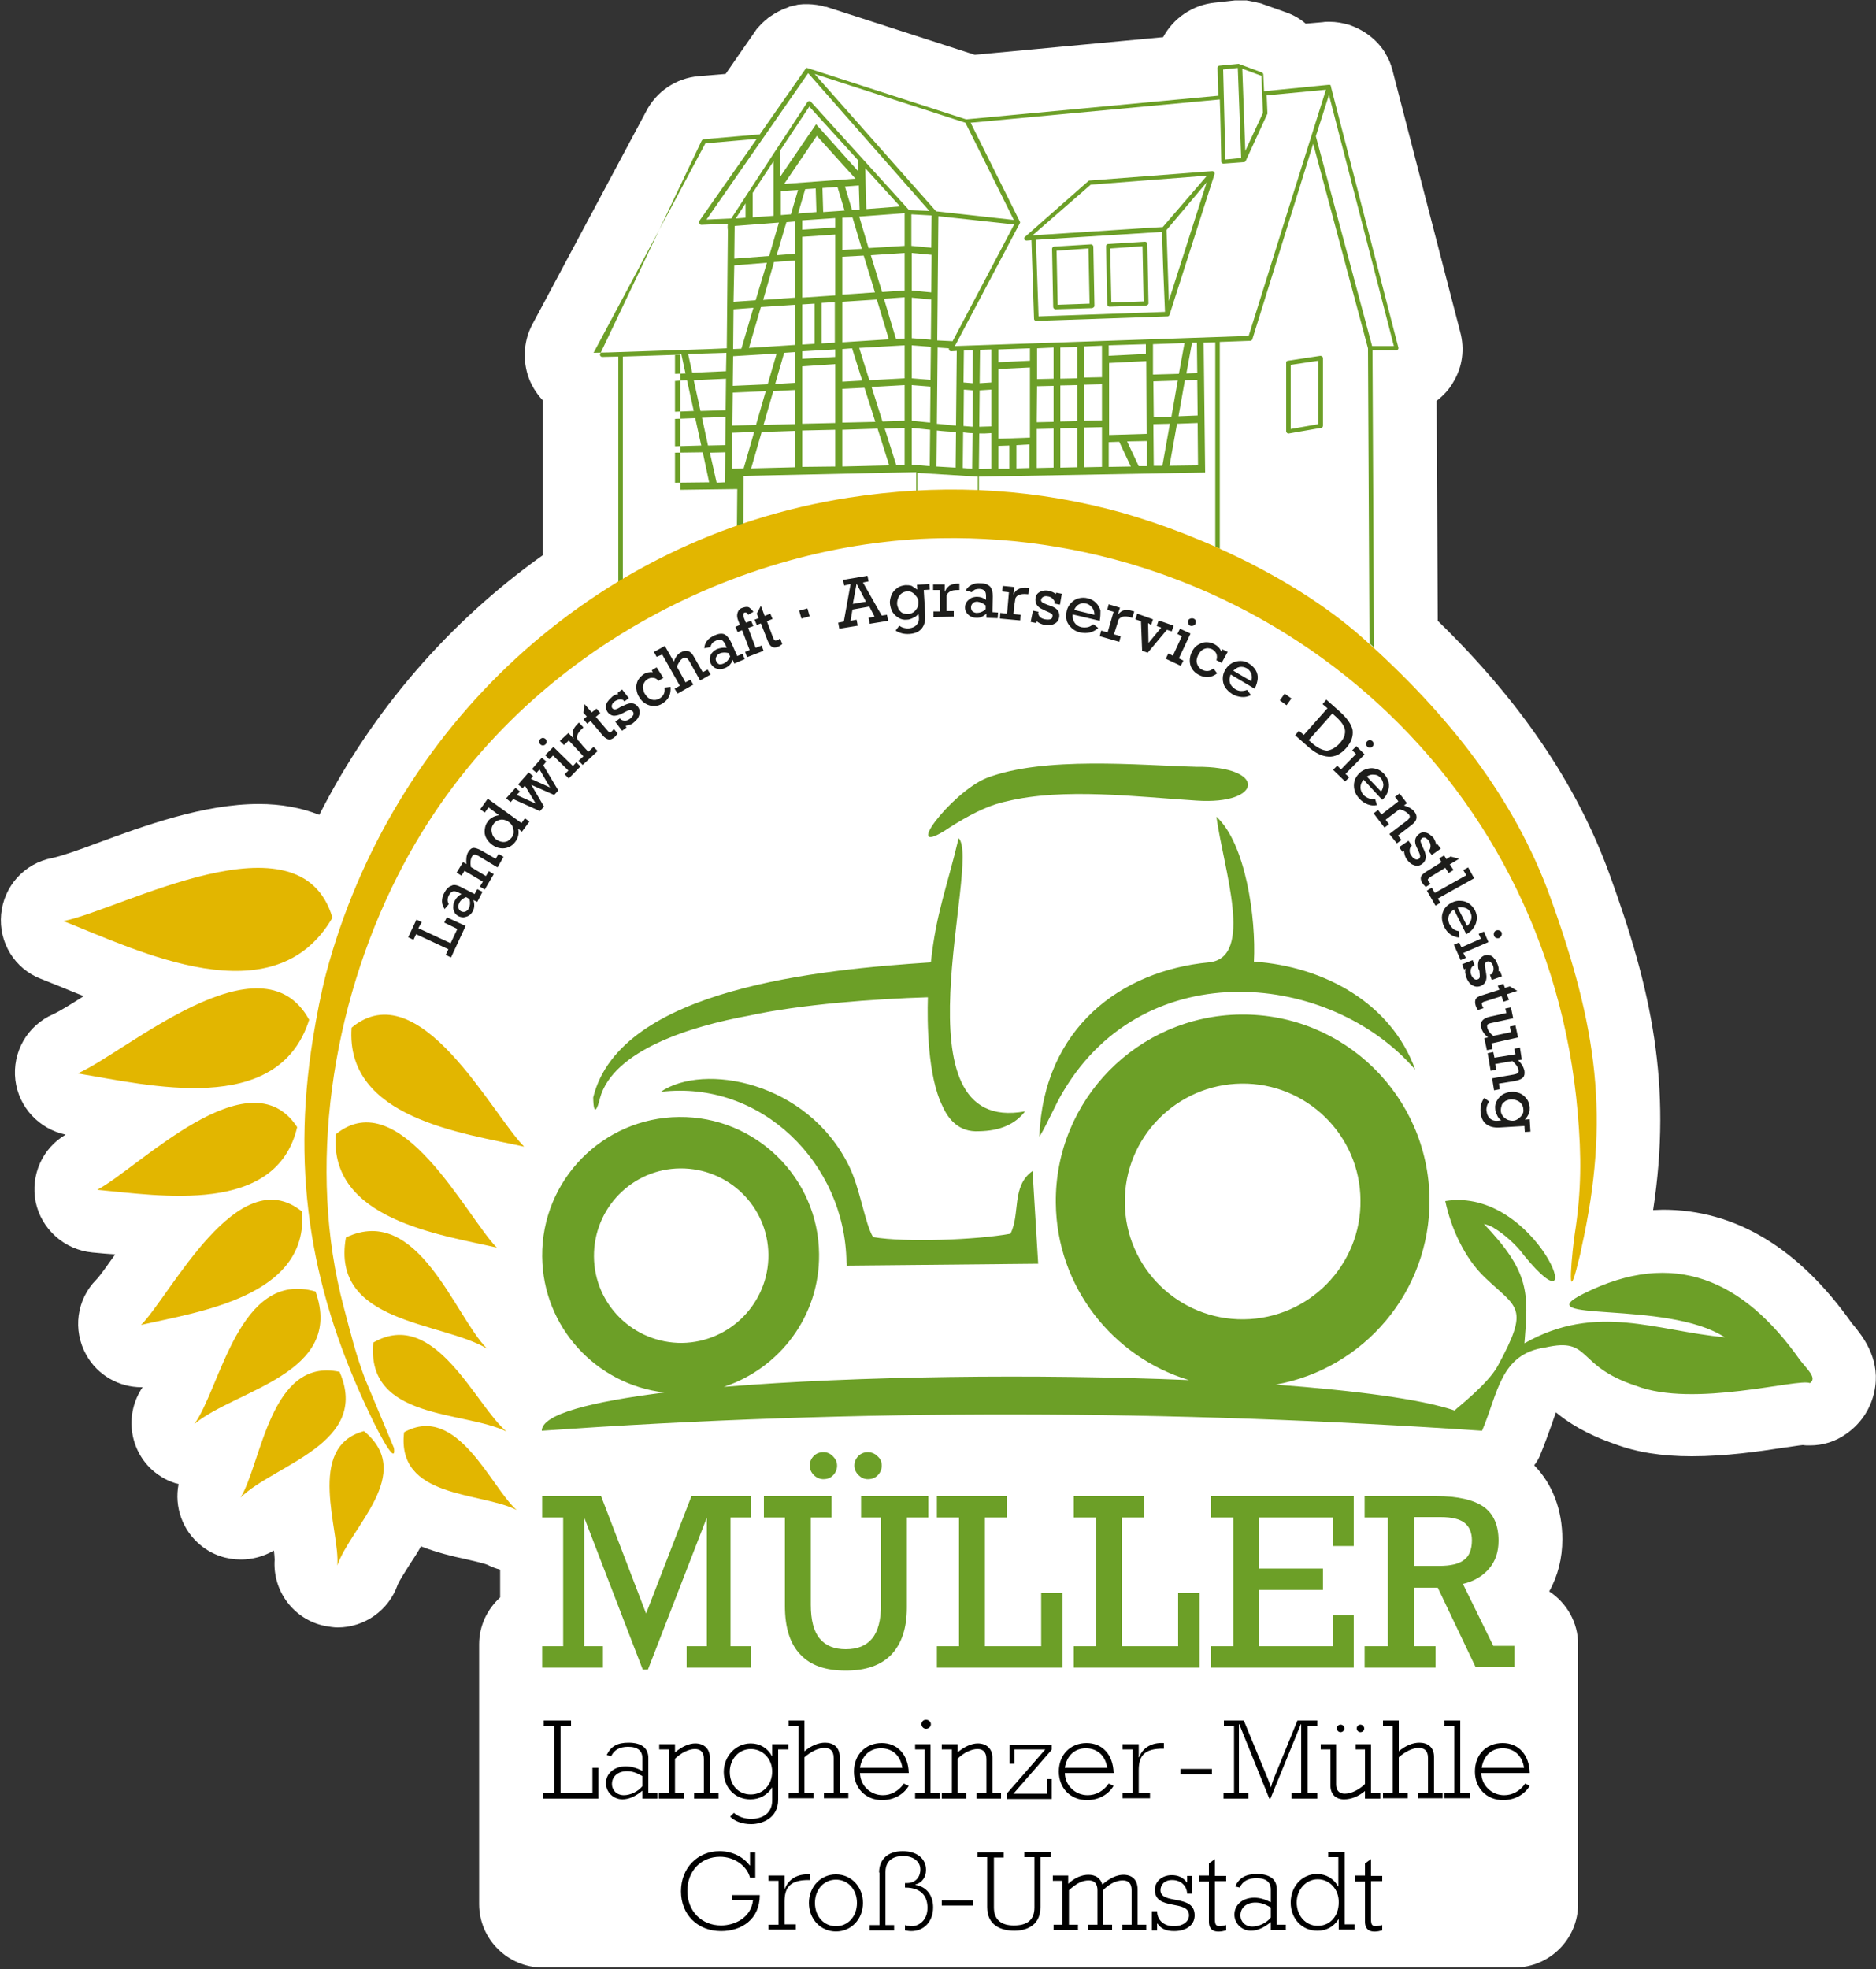
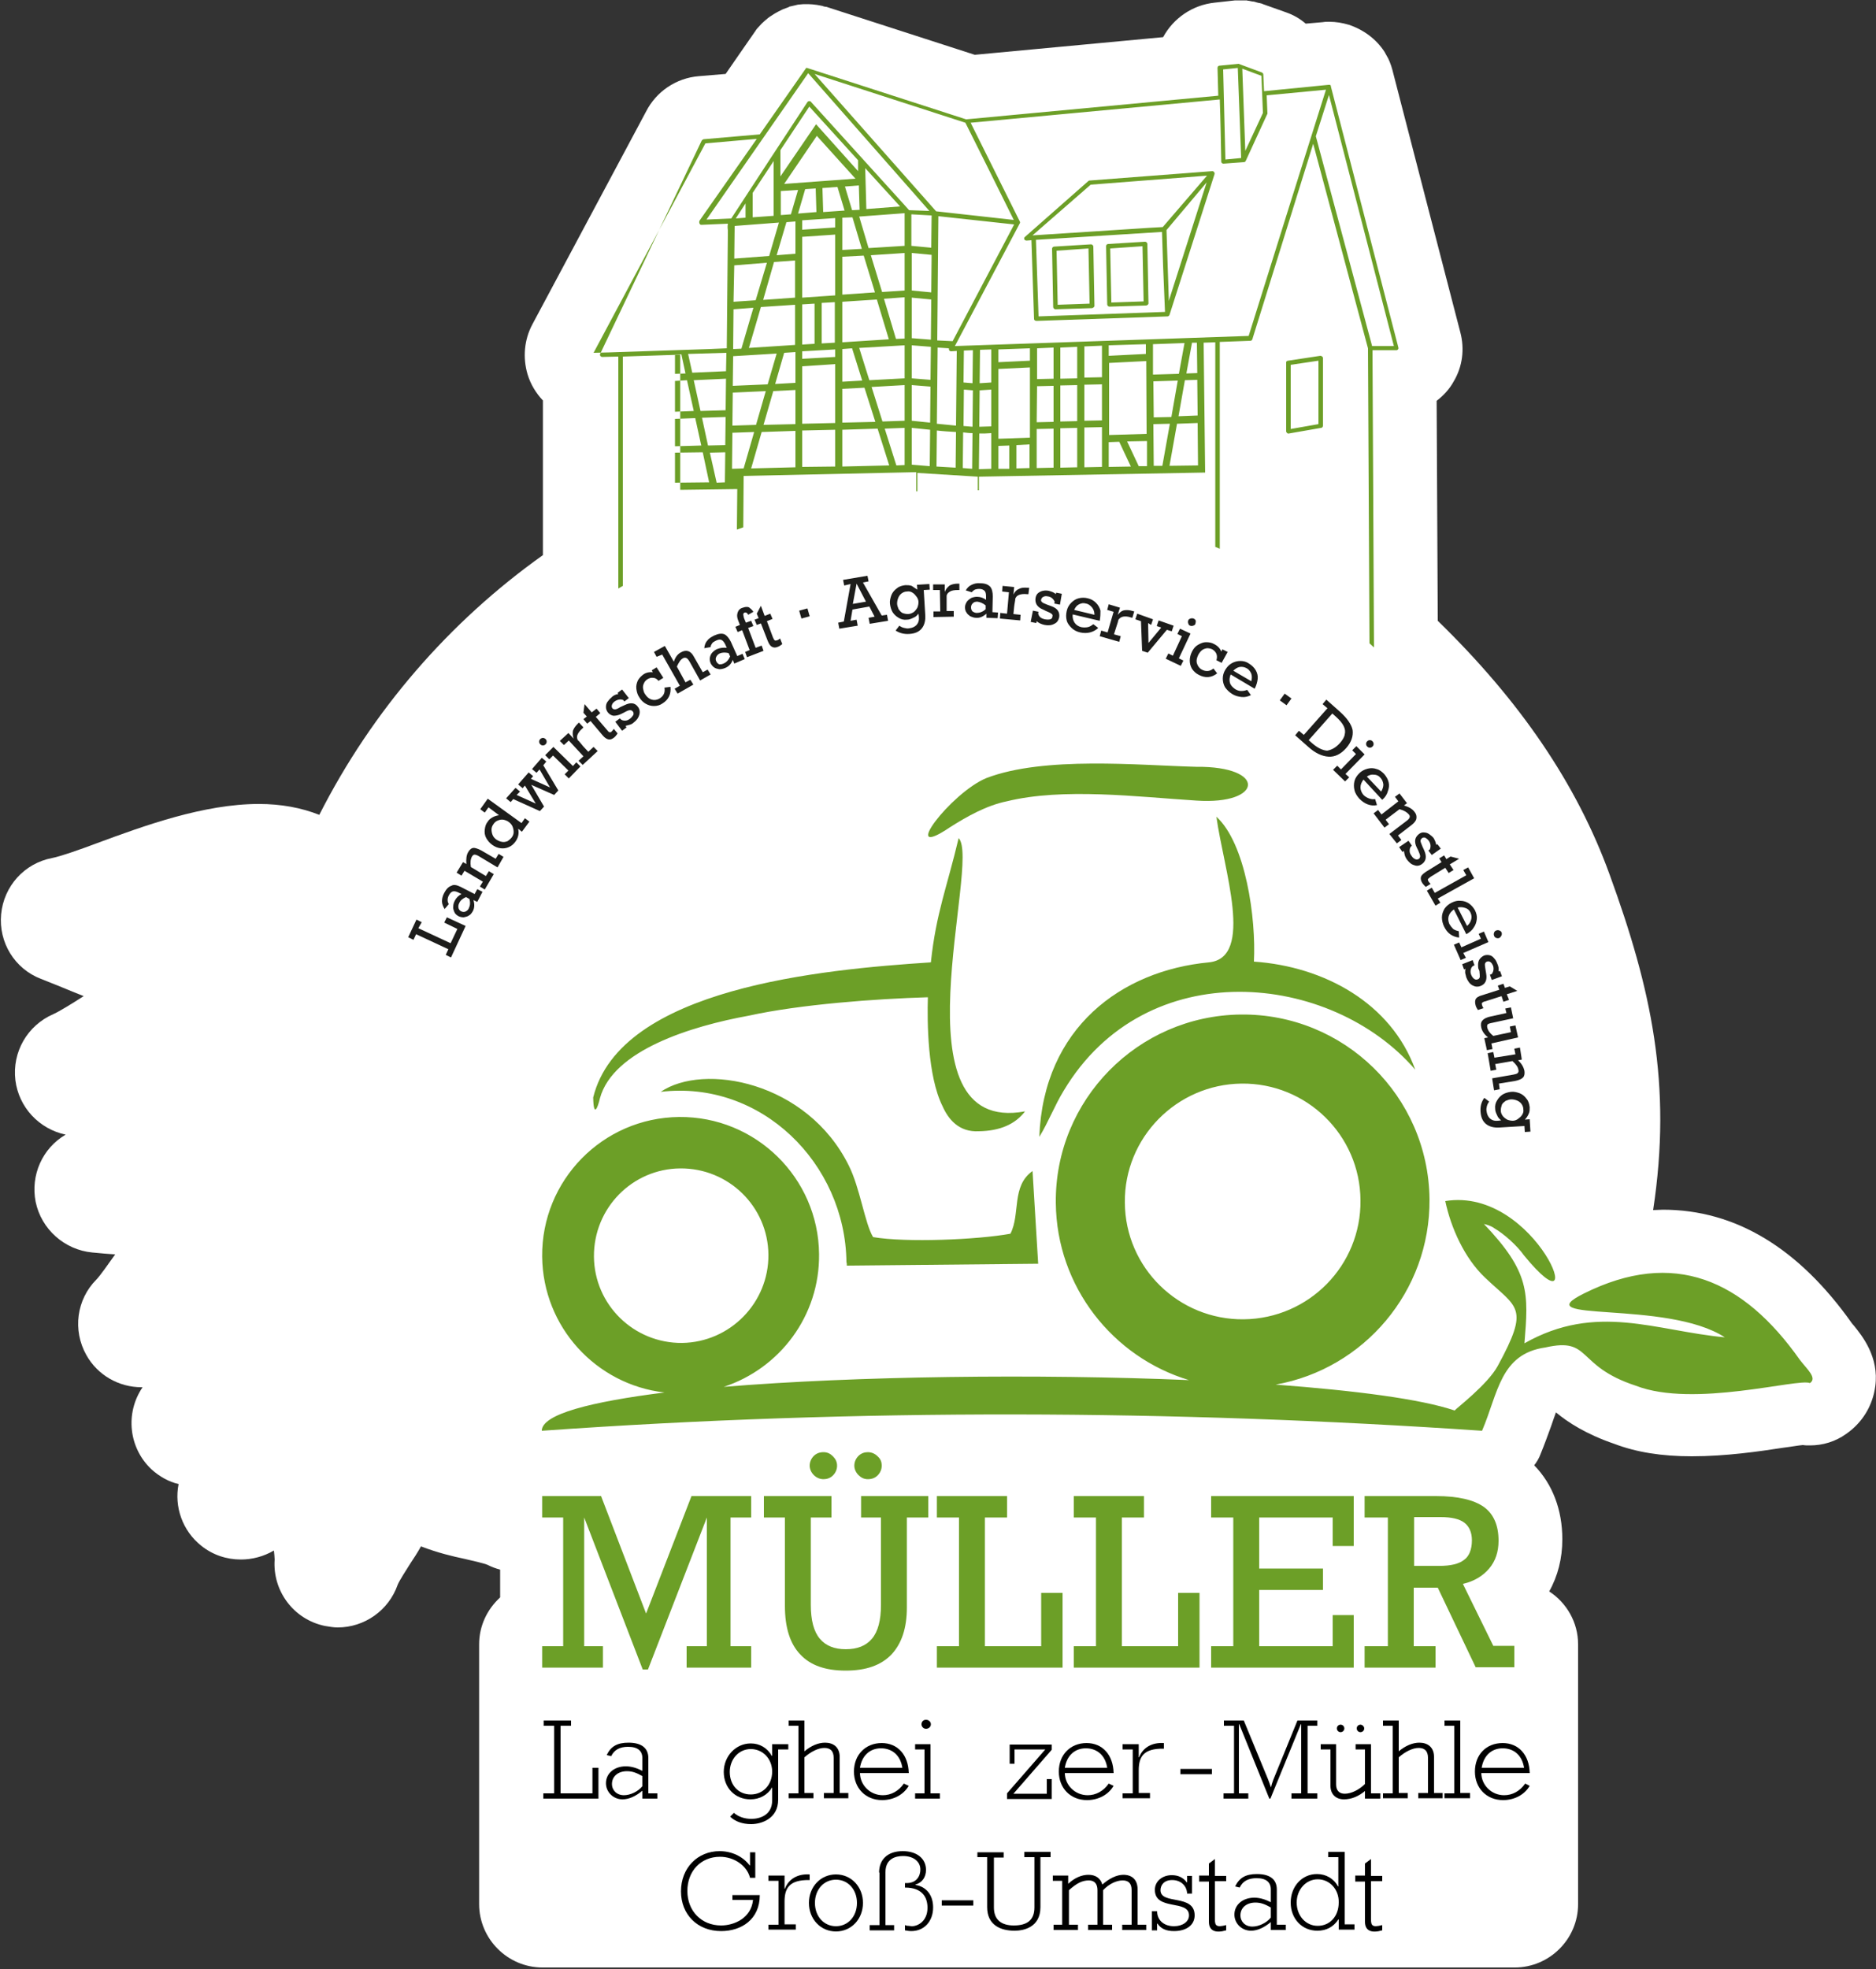
<svg xmlns="http://www.w3.org/2000/svg" version="1.1" id="Ebene_1" x="0px" y="0px" viewBox="0 0 500 524.6" style="enable-background:new 0 0 500 524.6;" xml:space="preserve">
  <rect x="0" y="0" width="500" height="524.6" fill="#333333" stroke="none" />
  <style type="text/css">
	.st0{fill-rule:evenodd;clip-rule:evenodd;fill:#FFFFFF;}
	.st1{fill:#6C9F27;}
	.st2{fill:#1D1D1B;}
	.st3{fill-rule:evenodd;clip-rule:evenodd;fill:#6C9F27;}
	.st4{enable-background:new    ;}
	.st5{fill-rule:evenodd;clip-rule:evenodd;fill:#E2B600;}
</style>
  <g>
    <path class="st0" d="M494.2,353.3c-0.2-0.2-0.4-0.5-0.6-0.7c-14.2-20.1-31.1-30.3-50.4-30.3c-0.9,0-1.7,0.1-2.6,0.1   c5.1-33.5-0.5-58.9-11.6-89.4c-8.7-24-23.8-46.2-45.8-67.6l-0.3-58.6c1.8-1.4,3.4-3.1,4.5-5.1c2.4-4,3-8.7,1.8-13.2   c0,0-18.1-69.8-18.1-69.9c-0.2-0.7-0.4-1.4-0.7-2.1c-0.1-0.3-0.3-0.6-0.4-0.9c-0.3-0.6-0.7-1.2-1-1.8c-2.2-3.4-5.6-5.9-9.5-7.2   c-1.7-0.5-3.4-0.8-5.2-0.8c-0.6,0-1.2,0-1.7,0.1L348,6.3c-1.5-1.3-3.2-2.3-5.2-3l-6.2-2.2c-0.2-0.1-0.4-0.2-0.6-0.2   c-0.2-0.1-0.3-0.1-0.5-0.1c-0.2-0.1-0.5-0.1-0.7-0.2c-0.3-0.1-0.6-0.2-1-0.2c-0.3-0.1-0.7-0.1-1-0.2c-0.2,0-0.3,0-0.5-0.1   c-0.2,0-0.5,0-0.5,0c-0.4,0-0.8,0-1.2,0c-0.2,0-0.5,0-0.7,0s-0.4,0-0.7,0c-0.1,0-5.4,0.6-5.4,0.6c-6,0.6-11.1,4.2-13.8,9.2   l-50.2,4.7L220.8,2c-0.3-0.1-0.5-0.2-0.8-0.2c-0.1,0-0.6-0.1-0.7-0.2c-0.2,0-0.4-0.1-0.5-0.1c-0.4-0.1-0.7-0.1-1.1-0.2   c-0.8-0.1-1.6-0.2-2.3-0.2c-0.3,0-0.7,0-1,0c-0.1,0-0.1,0-0.2,0c-0.4,0-0.8,0.1-1.1,0.1c-0.4,0-0.7,0.1-1.1,0.2l0,0   c-0.4,0.1-0.9,0.2-1.3,0.3c-0.2,0-0.4,0.1-0.5,0.2c-0.5,0.2-1.1,0.4-1.6,0.6c-0.4,0.2-0.8,0.4-1.2,0.6c-0.3,0.2-0.6,0.3-0.9,0.5   c-0.5,0.3-0.9,0.6-1.4,0.9c-0.1,0.1-0.3,0.2-0.4,0.3c-0.6,0.5-1.2,1-1.7,1.5c-0.4,0.4-0.8,0.9-1.2,1.3c-0.2,0.2-0.3,0.4-0.5,0.7   c-0.1,0.1-7.9,11.4-7.9,11.4l-7.2,0.6c-6,0.5-11.3,4.1-14,9.4l-30.3,56.7c-2.2,4.1-2.6,8.9-1.3,13.3c0.8,2.7,2.3,5.1,4.1,7v41.2   c-24.9,17.7-45.5,41.4-59.6,69.2c-4.8-1.9-10.2-2.9-16.1-2.9c-14.7,0-30.6,5.8-43.3,10.5c-4.5,1.7-9.7,3.5-11.8,3.9   c-7.4,1.4-12.9,7.5-13.6,15c-0.7,7.5,3.6,14.5,10.6,17.2c1.7,0.7,3.6,1.4,5.5,2.2c1.9,0.8,3.9,1.6,5.9,2.4c-3.1,2-6.7,4.2-8.1,4.8   c-6.9,3-11,10.1-10.1,17.6c0.9,7.2,6.3,13,13.4,14.5c-6.2,3.6-9.4,10.8-8,17.9c1.5,7.3,7.7,12.8,15.1,13.5c1.4,0.1,2.9,0.3,4.6,0.4   c0.5,0,1,0.1,1.5,0.1l0,0c-1.7,2.4-4.1,5.8-5,6.7c-5.3,5.3-6.4,13.5-2.7,20.1c3,5.4,8.7,8.6,14.7,8.6c0.1,0,0.2,0,0.3,0   c-4.7,6.9-3.7,16.2,2.4,21.9c2.1,1.9,4.6,3.3,7.2,3.9c-1.2,6,1,12.4,6,16.4c3.1,2.5,6.8,3.7,10.6,3.7c3,0,6.1-0.8,8.8-2.4   c0.1,1,0.2,1.9,0.2,2.4c-0.6,8.4,5.1,16,13.4,17.7c1.2,0.2,2.3,0.4,3.4,0.4c7.1,0,13.6-4.5,16-11.4c0.4-1,2.2-3.8,3.4-5.7   c0.8-1.2,1.8-2.7,2.8-4.5c4.4,1.7,8.6,2.7,11.5,3.3c2.1,0.5,5.4,1.2,6.4,1.7s2.1,0.9,3.2,1.2v7.4c-3.4,3.1-5.6,7.5-5.6,12.5v69.2   c0,9.3,7.6,16.9,16.9,16.9h259.1c9.3,0,16.9-7.6,16.9-16.9v-69.2c0-5.9-3.1-11.1-7.7-14.1c2.3-4.1,3.5-8.8,3.5-13.9   c0-7.8-2.6-14.7-7.5-19.7c0.7-0.9,1.3-1.9,1.7-3c1.1-2.7,2-5.2,2.8-7.4c0.4-1.2,0.9-2.6,1.3-3.7c3.1,2.6,8,5.8,15.6,8.4   c5.8,2.2,12.5,3.3,20.6,3.3c9.1,0,18-1.3,24.5-2.3c1.7-0.2,3.9-0.6,5.1-0.7c0.6,0.1,1.2,0.1,1.9,0.1c3.4,0,6.8-1,9.7-3.1   c4.3-3,7-7.5,7.7-12.6C500.9,361.5,496.2,355.8,494.2,353.3z" />
    <g>
      <path class="st1" d="M280.8,114.2l-4.5,0.1v10.4l4.5-0.1V114.2z M287.1,114l-4.5,0.1v10.5l4.5-0.1V114z M293.7,113.8l-4.7,0.1    v10.6l4.7-0.1V113.8z M289,112.1l4.7-0.1v-9.6l-4.7,0.1V112.1z M282.6,112.3l4.5-0.1v-9.6l-4.5,0.1V112.3z M276.3,112.5l4.5-0.1    v-9.6l-4.4,0.1L276.3,112.5z M311.8,112.9l-4.4,0.1l0.1,11.1h2.3L311.8,112.9z M319.2,112.7l-5.5,0.2l-2,11.2l7.6-0.1L319.2,112.7    z M313.9,101.4l-6.5,0.2l0.1,9.6l4.7-0.1L313.9,101.4z M319.1,101.2l-3.3,0.1l-1.7,9.6l5.1-0.2L319.1,101.2z M295.6,115.9l10-0.3    l-0.1-19.4l-9.9,0.5V115.9z M301.4,124.3l-3.1-6.6l-2.8,0.1v6.6L301.4,124.3z M300.4,117.6l3.1,6.6h2.2v-6.7L300.4,117.6z     M274.5,97.9l-8.4,0.4v18.6l8.4-0.3V97.9z M269,124.9v-6.2l-2.9,0.1v6.1H269z M270.9,118.6v6.2l3.5-0.1v-6.3L270.9,118.6z     M184.9,109.5l-1.8-8.2l-3.2,0.2v8.2L184.9,109.5z M186.9,118.7l-1.6-7.3l-5.4,0.2v7.3L186.9,118.7z M189,128.5l-1.7-8l-7.4,0.1v8    L189,128.5z M259.2,113.7l0.1-9.7l-2.4-0.2l-0.1,9.7L259.2,113.7z M259.1,124.9l0.1-9.5c-0.8,0-1.6-0.1-2.5-0.2l-0.1,9.5    L259.1,124.9z M261,115.5l-0.1,9.5l3.3-0.1v-9.5C263.1,115.5,262.1,115.5,261,115.5z M261.1,104l-0.1,9.7l3.2-0.1v-9.8L261.1,104z     M203.4,79.9l8.5-0.6v-9.9l-5.6,0.4L203.4,79.9z M207,68l5-0.4V59l-2.4,0.2L207,68z M224.5,68.4v10.1l8.7-0.6l-3-9.8L224.5,68.4z     M224.5,58v8.6l5.2-0.3l-2.5-8.4L224.5,58z M241.1,67.4l-9,0.6l3,9.8l6-0.4V67.4z M241.1,56.8L229,57.7l2.5,8.4l9.6-0.6V56.8z     M195.5,80.4l5.9-0.4l3-10l-8.7,0.7L195.5,80.4z M212.7,50.6l-4.6,0.3v6.4l2.7-0.2L212.7,50.6z M217.4,50.2l-2.8,0.2l-1.9,6.5    l4.9-0.4L217.4,50.2z M223.2,49.8l-4,0.3l0.2,6.4l5.7-0.4L223.2,49.8z M228.9,49.4l-3.7,0.3l1.9,6.3l2-0.1L228.9,49.4z M228,47.6    l-10.3-11.4L209,49L228,47.6z M248.2,77.9l0.1-10l-5.3-0.5v10L248.2,77.9z M193.4,109.3l0.1-8.4l-8.6,0.4l1.8,8.2L193.4,109.3z     M193.3,118.6l0.1-7.5l-6.3,0.2l1.6,7.4L193.3,118.6z M193.2,128.5l0.1-8l-4.1,0.1l1.8,8L193.2,128.5z M212,102v-8.2l-3,0.2    l-2.4,8.3L212,102z M212,113v-9.1l-5.9,0.3l-2.6,9L212,113z M212,124.5v-9.7l-9,0.3l-2.8,9.7L212,124.5z M222.6,95.1v-2l-8.8,0.5    v2L222.6,95.1z M222.6,112.7V97l-8.8,0.6v15.3L222.6,112.7z M222.6,124.3v-9.8l-8.8,0.2v9.7L222.6,124.3z M224.5,114.5v9.8    L237,124l-3.1-9.8L224.5,114.5z M224.5,103.6v9l8.8-0.2l-2.9-9.1L224.5,103.6z M224.5,93v8.7l5.3-0.3l-2.7-8.6L224.5,93z     M241.1,100.8V92L229,92.7l2.7,8.6L241.1,100.8z M241.1,112.1v-9.5l-8.8,0.5l2.9,9.2L241.1,112.1z M241.1,123.9V114l-5.3,0.2    l3.1,9.8L241.1,123.9z M248,101.2l0.1-8.8L243,92v8.8L248,101.2z M247.9,112.6l0.1-9.6l-5-0.4v9.5L247.9,112.6z M247.8,124.2    l0.1-9.7c-1.6-0.2-3.2-0.3-4.9-0.5v9.8L247.8,124.2z M249.7,114.7l-0.1,9.6l5.1,0.3l0.1-9.5C253.1,115,251.4,114.9,249.7,114.7z     M222.6,62.5l-8.8,0.6v16.2l8.8-0.6V62.5z M213.8,61.2l8.8-0.6v-2.5l-8.8,0.6V61.2z M195.3,102.8l9.3-0.4l2.4-8.2l-11.6,0.7    L195.3,102.8z M195.2,113.4l6.3-0.2l2.6-9l-8.8,0.4L195.2,113.4z M195.1,124.9l3.1-0.1l2.8-9.7l-5.8,0.2L195.1,124.9z M243,90.1    l5.1,0.4l0.1-10.7l-5.2-0.5L243,90.1L243,90.1z M238.8,90.3l2.3-0.1v-11l-5.5,0.4L238.8,90.3z M224.5,91.2l12.4-0.8l-3.2-10.6    l-9.2,0.6V91.2z M219,91.5l3.5-0.2V80.5l-3.5,0.2V91.5z M213.8,91.8l3.3-0.2V80.9l-3.3,0.2V91.8z M199.6,92.7l12.3-0.8V81.2    l-9.1,0.6L199.6,92.7z M195.4,93l2.2-0.1l3.2-10.9l-5.3,0.4L195.4,93z M181.6,94.4l-1.7,0.1v5.1l2.8-0.1L181.6,94.4z M193.6,94    l-10.2,0.3l1.1,5l9-0.4L193.6,94z M194,59.6l-7,0.3c-0.6,0.1-0.8-0.8-0.5-1.2L201.7,37L188,38.2L158.2,94l3.9-0.1h0.1L189,93    l4.7-0.2l0.3-31.4C193.9,60.7,193.9,60.2,194,59.6z M198.7,54.2l-2.6,4l2.6-0.2V54.2z M206.2,42.9l-5.6,8.5v6.5l5.6-0.4V42.9z     M228.7,42.7l-13-14.3L208,40v7l9.5-13.9l11.2,12.5V42.7z M239.9,55l-9.3-10.2l0.3,10.9L239.9,55z M248.3,57.4l-5.4-0.3v8.4    l5.3,0.5L248.3,57.4z M247.7,56.2l-32.3-36.7l-27.1,39l6.6-0.3c6.8-10.4,13.5-20.7,20.3-31c0.2-0.3,0.5-0.3,0.8-0.2    c0.1,0,0.1,0.1,0.1,0.1L240.5,54c0.7,0.8,1.1,1.2,1.8,2L247.7,56.2z M217.1,19.7l32.4,36.6l20.7,2.3L263,44.1l-5.7-11.4    L217.1,19.7z M330.8,42.1l-0.9-24l-3.9,0.4l0.6,24L330.8,42.1z M253.9,90.9l16.4-31.1l-20.2-2.2c-0.1,11.1-0.2,22.1-0.3,33.1    L253.9,90.9z M255,93.5l-1.5,0.1c-0.3,0-0.6-0.2-0.6-0.6c0-0.1,0-0.2,0-0.2l-3-0.2l-0.2,20.3l5.1,0.5L255,93.5z M259.3,93.3    l-2.4,0.1l-0.1,8.5l2.4,0.2L259.3,93.3z M264.2,93.1l-3,0.1l0,0l-0.1,8.9l3.1-0.2v-5.3v-0.1l0,0V93.1z M274.5,92.8l-8.4,0.3v3.4    l8.4-0.4V92.8z M280.8,92.6l-4.4,0.2v8.2l4.4-0.1V92.6z M287.1,92.4l-4.5,0.2v8.3l4.5-0.1V92.4z M293.7,92.1l-4.7,0.2v8.3l4.7-0.1    V92.1z M305.4,91.7l-9.9,0.3v2.8l9.9-0.5V91.7z M315.7,91.4l-8.4,0.3v8.1l6.9-0.2L315.7,91.4z M319,91.3h-1.3l-1.5,8.2l2.9-0.1    L319,91.3z M310.9,61.3l0.6,18v0.9l10.1-31.6L310.9,61.3z M275.6,85l-0.7-21l-1.3,0.1c-0.2,0-0.4-0.1-0.5-0.2    c-0.2-0.2-0.2-0.6,0.1-0.8L290,48.3c0.1-0.1,0.2-0.2,0.4-0.2l32.7-2.5c0.4,0,0.7,0.4,0.6,0.8l0,0l0,0l0,0l0,0l0,0l0,0l-12,37.5    l0,0l0,0c-0.1,0.2-0.3,0.4-0.5,0.4l0,0l0,0l0,0l-34.9,1.2C275.9,85.5,275.6,85.3,275.6,85z M276.1,63.9l0.7,20.4l33.7-1.2L310,71    l-0.3-9.2h-0.1L276.1,63.9z M291,82.1l-9.7,0.3c-0.3,0-0.6-0.3-0.6-0.6l-0.3-15.5c0-0.3,0.2-0.6,0.6-0.6l9.8-0.6    c0.3,0,0.6,0.3,0.6,0.6l0.3,15.9C291.6,81.8,291.3,82.1,291,82.1z M281.9,81.2l8.5-0.3l-0.3-14.7l-8.5,0.6L281.9,81.2z     M305.4,81.4l-9.7,0.3c-0.3,0-0.6-0.3-0.6-0.6l-0.3-15.5c0-0.3,0.2-0.6,0.6-0.6l9.8-0.6c0.3,0,0.6,0.3,0.6,0.6l0.3,15.9    C306,81.2,305.7,81.4,305.4,81.4z M296.2,80.6l8.6-0.3l-0.3-14.7l-8.6,0.6L296.2,80.6z M321.7,46.8l-31,2.4l-15.5,13.5h0.1h0.1    l30.9-2l3.6-0.2L321.7,46.8z M331.1,18.3l0.8,21.9l4.7-10.1l-0.4-9.9L331.1,18.3z M350.7,36.3l15,55.9h5.8l-17.3-66.9L350.7,36.3z     M351.4,96.1l-7.4,1.1v17.1l7.4-1.3V96.1z M343.3,96.1l8.6-1.3c0.3,0,0.6,0.2,0.7,0.5v0.1v18c0,0.3-0.2,0.6-0.5,0.6l-8.6,1.5    c-0.3,0.1-0.6-0.2-0.7-0.5v-0.1V96.6C342.7,96.4,343,96.1,343.3,96.1z M354.1,22.6c0.1,0,0.2,0,0.3,0c0.1,0,0.2,0.1,0.3,0.2l0,0    l0,0c0,0,0,0,0,0.1l0,0l0,0l0,0l0,0l0,0l0,0V23l18,69.6c0.1,0.3-0.1,0.6-0.4,0.7h-0.1h-6.4l0.4,79.2l-1.2-1.1l-0.4-78.6L350,38.3    L333.9,90c-0.1,0.4-0.2,0.8-0.7,0.8l0,0l-8.1,0.3v55.1l-1.2-0.5V91.2l-3.1,0.1c0.1,11.5,0.3,23.1,0.4,34.6l-60.3,1.1v3.6l0,0l0,0    l0,0l0,0l0,0l0,0l0,0l0,0l0,0l0,0l0,0l0,0l0,0l0,0l0,0l0,0l0,0l0,0l0,0h-0.1l0,0l0,0l0,0h-0.1l0,0l0,0l0,0l0,0l0,0l0,0l0,0l0,0    l0,0l0,0l0,0l0,0l0,0l0,0l0,0l0,0l0,0l0,0l0,0l0,0l0,0l0,0l0,0l0,0l0,0l0,0l0,0l0,0l0,0h-0.1l0,0l0,0l0,0l0,0l0,0l0,0l0,0l0,0V127    l-16.1-1v4.9l0,0l0,0l0,0l0,0l0,0l0,0l0,0l0,0l0,0l0,0l0,0l0,0l0,0l0,0l0,0l0,0l0,0l0,0l0,0l0,0l0,0l0,0l0,0l0,0l0,0l0,0l0,0l0,0    l0,0l0,0l0,0l0,0l0,0l0,0l0,0l0,0l0,0l0,0l0,0l0,0l0,0l0,0l0,0l0,0l0,0l0,0l0,0l0,0l0,0l0,0h-0.3l0,0l0,0l0,0l0,0v-5.1l-46,1    l-0.1,13.7l0,0l0,0l0,0c-0.6,0.2-1.1,0.4-1.7,0.6l0,0l0,0l0,0l0,0l0.1-10.8l-15.2,0.2v-36L166,95v61.1c-0.4,0.2-0.8,0.5-1.2,0.7    V95l-4.3,0.1c-0.1,0-0.2,0-0.3-0.1c-0.3-0.2-0.4-0.5-0.2-0.8l27-56.7c0.1-0.2,0.3-0.3,0.5-0.4l15-1.3l12.3-17.6l0,0l0,0    c0,0,0,0,0-0.1l0,0l0,0l0,0l0,0l0,0l0,0l0,0l0,0l0,0l0,0l0,0l0,0l0,0l0,0l0,0l0,0l0,0h0.1l0,0l0,0l0,0h0.1l0,0l0,0l0,0l0,0l0,0    l0,0l0,0l0,0l0,0l0,0l0,0l0,0l0,0l0,0h0.1l0,0l0,0l0,0l0,0l0,0l0,0l0,0l0,0l0,0l0,0l0,0l0,0l0,0l0,0l0,0l0,0l0,0l42.4,13.7    l67.2-6.3c-0.1-2.5-0.1-4.9-0.2-7.4c0-0.3,0.2-0.6,0.5-0.6l5.1-0.5l0,0l0,0l0,0l0,0l0,0l0,0l0,0l0,0l0,0l0,0l0,0l0,0l0,0l0,0l0,0    l0,0l0,0l0,0l0,0l0,0l0,0l0,0l0,0l0,0l0,0l0,0l0,0l0,0l0,0l0,0l0,0l0,0l0,0l0,0l0,0l0,0l0,0l0,0l0,0l0,0l0,0l0,0l0,0l0,0l0,0l0,0    l0,0l0,0l0,0l0,0l0,0l0,0l0,0l6.2,2.3c0.2,0.1,0.4,0.3,0.4,0.5l0.2,4.5L354.1,22.6L354.1,22.6z M353.4,23.9l-15.8,1.5l0.2,4.8    c0,0.1,0,0.2-0.1,0.3L332,42.9l0,0l0,0l0,0l0,0l0,0l0,0c-0.1,0.2-0.3,0.3-0.5,0.3l0,0l0,0l0,0l0,0l0,0l-5.4,0.4    c-0.3,0-0.6-0.2-0.6-0.5c-0.1-5.5-0.2-11.1-0.4-16.6l-66.4,6.2L271.8,59c0.1,0.2,0.1,0.4,0,0.5l-17.3,32.7l78.3-2.7    C339.6,67.7,346.5,45.8,353.4,23.9z M195.7,68.9l9.3-0.7l2.6-8.9l-11.8,0.9L195.7,68.9z" />
      <path class="st2" d="M400,295.9c0,0.5,0.2,1,0.5,1.4s0.7,0.7,1.2,1c0.5,0.2,1,0.3,1.5,0.3s1-0.2,1.4-0.5s0.8-0.6,1.1-1.1    c0.3-0.5,0.4-0.9,0.3-1.5c0-0.5-0.2-1-0.5-1.4s-0.7-0.7-1.2-0.9c-0.5-0.2-1-0.3-1.5-0.3s-1,0.2-1.5,0.4c-0.4,0.3-0.8,0.6-1,1    C400.1,294.9,400,295.3,400,295.9 M406.4,298.3l1.3-0.1l0.2,3.3l-1.5,0.1l-0.1-1.6l-6.6,0.4c-1.5,0.1-2.7-0.2-3.6-0.9    c-0.9-0.7-1.4-1.8-1.5-3.3c-0.1-1.4,0.2-2.6,1-3.7l1.3,1c-0.3,0.4-0.5,0.8-0.6,1.2c-0.1,0.4-0.2,0.9-0.1,1.3    c0.1,0.9,0.4,1.5,0.9,2c0.6,0.5,1.3,0.7,2.2,0.6l0.8-0.1c-0.5-0.4-0.9-0.8-1.1-1.4c-0.3-0.6-0.5-1.1-0.5-1.7    c-0.1-0.8,0.1-1.6,0.5-2.2c0.4-0.7,0.9-1.2,1.5-1.6c0.7-0.4,1.4-0.6,2.2-0.7c0.8-0.1,1.6,0.1,2.4,0.4c0.7,0.3,1.3,0.8,1.8,1.5    c0.5,0.6,0.7,1.4,0.8,2.2c0,0.6,0,1.1-0.2,1.6C407.2,297.3,406.9,297.8,406.4,298.3z M403.8,288l-4.3,0.7l0.2,1.5l-1.5,0.3    l-0.5-3.2l5.7-1c0.5-0.1,0.9-0.2,1.1-0.4c0.2-0.2,0.3-0.5,0.2-0.8c-0.1-0.8-0.6-1.5-1.6-2.4l-4.6,0.8l0.3,1.5l-1.5,0.3l-0.8-4.7    l1.5-0.3l0.3,1.5l5.6-0.9l-0.3-1.5l1.5-0.3l0.5,3.2l-1,0.2c1,0.9,1.5,1.9,1.7,2.8c0.1,0.8,0,1.4-0.4,1.8    C405.5,287.5,404.8,287.8,403.8,288z M396.4,273.8c0.2,0.8,0.7,1.5,1.6,2.2l4.7-1l-0.3-1.5l1.5-0.3l0.7,3.2l-7.1,1.6l0.3,1.5    l-1.5,0.3l-0.7-3.2l1-0.2c-1-0.8-1.6-1.7-1.8-2.6c-0.2-0.8-0.1-1.5,0.3-1.9c0.4-0.5,1.2-0.9,2.3-1.1l4.1-0.9l-0.3-1.2l1.5-0.3    l0.6,2.9l-6,1.3c-0.4,0.1-0.8,0.2-0.9,0.5C396.4,273.1,396.3,273.4,396.4,273.8z M402.2,266.4l-1.5,0.5l-0.5-1.5l-4.4,1.4    c-0.5,0.1-0.7,0.3-0.8,0.4c-0.1,0.1-0.1,0.3,0,0.6c0.1,0.3,0.2,0.6,0.4,0.8l-1.5,0.5c-0.3-0.5-0.5-0.8-0.6-1.2    c-0.2-0.7-0.2-1.2,0-1.7c0.2-0.4,0.8-0.8,1.6-1l4.7-1.5l-0.4-1.1l1.5-0.5l0.4,1.1l1.3-0.4l2,1.2l-2.8,0.9L402.2,266.4z     M399.4,258.8l0.4-0.1l0.5,1.4l-2.7,1l-0.5-1.4l0.5-0.2c0.5-0.7,0.6-1.5,0.3-2.3c-0.2-0.4-0.4-0.7-0.7-0.9    c-0.3-0.2-0.6-0.2-0.9-0.1s-0.4,0.3-0.5,0.5c-0.1,0.3,0,0.8,0.1,1.5l0.2,1.2c0.3,1.7-0.2,2.8-1.5,3.3c-0.8,0.3-1.5,0.2-2.2-0.2    c-0.7-0.4-1.2-1.1-1.6-2.1c-0.1-0.4-0.2-0.8-0.3-1.2c0-0.4,0-0.8,0.1-1.1l-0.4,0.2l-0.5-1.4l2.8-1.1l0.5,1.4l-0.3,0.1    c-0.4,0.2-0.6,0.6-0.7,1c-0.1,0.5-0.1,0.9,0.1,1.4s0.5,0.9,0.8,1.1s0.6,0.3,1,0.1c0.3-0.1,0.4-0.3,0.5-0.6c0-0.3,0-0.8-0.1-1.6    L394,258c-0.1-0.9-0.1-1.6,0.2-2.2c0.3-0.5,0.7-0.9,1.3-1.2c0.5-0.2,1-0.2,1.5-0.1c0.5,0.1,0.9,0.4,1.2,0.8    c0.4,0.4,0.6,0.8,0.8,1.3C399.4,257.4,399.5,258.1,399.4,258.8z M390.7,255.2l-1.4,0.6l-1.8-4.1l1.4-0.6l0.6,1.3l5.2-2.3l-0.6-1.3    l1.4-0.6l1.2,2.8l-6.7,2.9L390.7,255.2z M399.6,249.9c-0.3,0.1-0.5,0.1-0.8,0s-0.5-0.3-0.6-0.6s-0.1-0.5,0-0.8s0.3-0.5,0.6-0.6    c0.3-0.1,0.5-0.1,0.8,0s0.5,0.3,0.6,0.5c0.1,0.3,0.1,0.5,0,0.8C400,249.6,399.8,249.8,399.6,249.9z M391.9,243.1    c-0.3-0.6-0.7-1-1.4-1.2c-0.6-0.2-1.3-0.3-2-0.1l2.5,4.9c0.6-0.5,0.9-1,1.1-1.7C392.3,244.4,392.2,243.7,391.9,243.1z     M390.8,248.9l-3.3-6.6c-0.7,0.5-1.2,1.1-1.4,1.8c-0.2,0.7-0.1,1.4,0.2,2.1c0.3,0.5,0.6,0.9,1,1.3c0.4,0.3,1,0.5,1.5,0.6l0.1,1.7    c-0.9-0.1-1.7-0.4-2.4-0.9c-0.7-0.5-1.2-1.2-1.6-2s-0.6-1.7-0.6-2.5s0.3-1.6,0.7-2.3c0.5-0.7,1.1-1.2,1.9-1.6    c0.8-0.4,1.6-0.6,2.4-0.5c0.8,0,1.6,0.3,2.2,0.7c0.7,0.5,1.2,1.1,1.6,1.8c0.4,0.8,0.6,1.6,0.5,2.4c-0.1,0.8-0.3,1.5-0.8,2.2    C392.4,247.8,391.7,248.4,390.8,248.9z M383.9,240.5l-1.3,0.8l-2.3-4l1.3-0.8l0.8,1.4l8.4-4.7l-0.8-1.4l1.3-0.7l1.6,2.9l-9.7,5.4    L383.9,240.5z M387.4,231.8l-1.3,0.8l-0.9-1.4l-3.9,2.4c-0.4,0.3-0.6,0.5-0.7,0.6c-0.1,0.2,0,0.3,0.1,0.6c0.2,0.3,0.4,0.5,0.6,0.7    l-1.3,0.8c-0.4-0.4-0.7-0.7-0.9-1c-0.4-0.6-0.5-1.2-0.4-1.6c0.1-0.5,0.6-0.9,1.3-1.4l4.2-2.6l-0.6-1l1.3-0.8l0.6,1l1.1-0.7    l2.3,0.6l-2.5,1.5L387.4,231.8z M382.8,225.1l0.3-0.2l0.9,1.2l-2.4,1.7l-0.9-1.2l0.4-0.3c0.3-0.8,0.2-1.6-0.3-2.3    c-0.3-0.4-0.6-0.6-0.9-0.8c-0.3-0.1-0.6-0.1-0.9,0.1c-0.2,0.2-0.4,0.4-0.4,0.7s0.2,0.8,0.5,1.5l0.5,1.1c0.7,1.6,0.5,2.8-0.6,3.6    c-0.7,0.5-1.4,0.6-2.1,0.3c-0.8-0.2-1.4-0.8-2-1.6c-0.2-0.3-0.4-0.7-0.5-1.1c-0.1-0.4-0.2-0.8-0.2-1.1l-0.4,0.3l-0.9-1.3l2.5-1.7    l0.9,1.3l-0.2,0.2c-0.3,0.3-0.4,0.7-0.4,1.2s0.2,0.9,0.5,1.3c0.3,0.5,0.7,0.8,1,0.9c0.3,0.2,0.7,0.1,1-0.1    c0.2-0.2,0.3-0.4,0.3-0.7s-0.2-0.8-0.5-1.5l-0.4-0.8c-0.4-0.8-0.5-1.5-0.4-2.1s0.5-1.1,1-1.5c0.4-0.3,0.9-0.5,1.4-0.4    c0.5,0,1,0.2,1.4,0.5s0.8,0.6,1.1,1C382.4,223.8,382.7,224.5,382.8,225.1z M376.1,219.9l-3.5,2.7l0.9,1.2l-1.2,0.9l-2-2.5l4.6-3.5    c0.4-0.3,0.7-0.6,0.8-0.9c0.1-0.3,0-0.6-0.2-0.8c-0.5-0.6-1.3-1.1-2.5-1.4l-3.7,2.8l0.9,1.2l-1.2,0.9l-2.9-3.8l1.2-0.9l0.9,1.2    l4.5-3.5l-0.9-1.2l1.2-0.9l2,2.6l-0.8,0.6c1.3,0.4,2.2,0.9,2.8,1.7c0.5,0.6,0.6,1.2,0.5,1.8C377.4,218.7,376.9,219.3,376.1,219.9z     M367.9,207.2c-0.4-0.5-1-0.8-1.7-0.8c-0.7-0.1-1.3,0.1-1.9,0.5l3.8,4c0.4-0.6,0.6-1.3,0.6-1.9    C368.6,208.3,368.4,207.7,367.9,207.2z M368.4,213.1l-5-5.4c-0.5,0.7-0.8,1.3-0.8,2.1c0,0.7,0.3,1.4,0.8,2    c0.4,0.4,0.9,0.7,1.4,0.9s1.1,0.3,1.7,0.2l0.5,1.6c-0.9,0.2-1.7,0.1-2.5-0.2s-1.5-0.8-2.2-1.5c-0.6-0.7-1.1-1.4-1.3-2.3    c-0.2-0.8-0.2-1.6,0-2.4c0.2-0.8,0.7-1.5,1.3-2.1c0.6-0.6,1.4-1,2.2-1.2c0.8-0.2,1.6-0.2,2.4,0.1c0.8,0.2,1.4,0.7,2,1.3    c0.6,0.7,1,1.4,1.2,2.2s0.1,1.6-0.2,2.4C369.7,211.6,369.2,212.4,368.4,213.1z M359.6,207.1l-1.1,1.1l-3.2-3.1l1.1-1.1l1,1l4-4.1    l-1-1l1.1-1.1l2.2,2.2l-5.1,5.2L359.6,207.1z M365.8,198.9c-0.2,0.2-0.4,0.3-0.7,0.3c-0.3,0-0.5-0.1-0.7-0.3s-0.3-0.4-0.3-0.7    s0.1-0.5,0.3-0.7c0.2-0.2,0.4-0.3,0.7-0.3c0.3,0,0.5,0.1,0.7,0.3s0.3,0.5,0.3,0.7C366.1,198.5,366,198.7,365.8,198.9z M357.1,198    c0.7-0.8,1.2-1.6,1.3-2.3c0.2-0.8,0.1-1.5-0.3-2.3s-1.1-1.6-2.1-2.5l-0.9-0.8l-6.3,7.1l0.9,0.8c1.5,1.3,2.8,1.9,4,2    C354.9,199.8,356,199.2,357.1,198z M358.8,199.3c-1.4,1.6-3,2.4-4.7,2.3c-1.7-0.1-3.5-0.9-5.4-2.6l-3.5-3.1l1-1.2l1.3,1.1l6.3-7.1    l-1.3-1.1l1-1.2l3.6,3.2c1.9,1.7,3.1,3.4,3.4,4.9C360.7,196.1,360.2,197.7,358.8,199.3z M341.1,186.6l1.3-1.8l1.8,1.3l-1.3,1.8    L341.1,186.6z M332.2,178c-0.6-0.3-1.2-0.4-1.8-0.3c-0.6,0.1-1.2,0.5-1.7,1l4.8,2.8c0.2-0.7,0.2-1.4,0-2    C333.2,178.8,332.8,178.3,332.2,178z M334.4,183.5l-6.4-3.8c-0.3,0.8-0.4,1.5-0.2,2.2c0.2,0.7,0.7,1.2,1.4,1.7    c0.5,0.3,1,0.5,1.6,0.5s1.1-0.1,1.6-0.3l1,1.4c-0.8,0.4-1.6,0.6-2.5,0.5s-1.7-0.3-2.5-0.8s-1.4-1.1-1.9-1.8    c-0.4-0.7-0.6-1.5-0.6-2.3s0.2-1.6,0.7-2.4c0.5-0.8,1-1.3,1.7-1.7s1.5-0.6,2.3-0.6s1.6,0.2,2.3,0.7c0.8,0.5,1.4,1.1,1.8,1.8    s0.6,1.5,0.5,2.3C335.1,181.7,334.9,182.5,334.4,183.5z M325.5,173.6l0.3-0.6l1.4,0.7l-1.6,2.9l-1.4-0.7c0.2-0.6,0.2-1.2,0-1.7    s-0.6-0.9-1.1-1.2c-0.4-0.2-0.9-0.3-1.4-0.3c-0.5,0.1-0.9,0.2-1.3,0.5s-0.7,0.7-1,1.2c-0.4,0.8-0.6,1.6-0.4,2.3s0.6,1.3,1.3,1.7    c1.1,0.6,2.2,0.5,3.1-0.3l1,1.3c-1.5,1.2-3.2,1.3-4.9,0.4c-0.8-0.4-1.4-1-1.8-1.6c-0.4-0.7-0.6-1.4-0.6-2.2s0.2-1.6,0.6-2.4    c0.4-0.8,0.9-1.4,1.6-1.8c0.7-0.4,1.4-0.7,2.1-0.7c0.8,0,1.5,0.1,2.2,0.5C324.6,172.1,325.2,172.8,325.5,173.6z M315.4,176    l-0.7,1.4l-4-1.9l0.7-1.4l1.2,0.6l2.4-5.2l-1.2-0.6l0.7-1.4l2.8,1.3l-3.1,6.6L315.4,176z M318.6,166.2c-0.1,0.3-0.3,0.4-0.6,0.5    c-0.3,0.1-0.5,0.1-0.8,0s-0.4-0.3-0.5-0.6s-0.1-0.5,0-0.8s0.3-0.4,0.6-0.5c0.3-0.1,0.5-0.1,0.8,0s0.5,0.3,0.6,0.6    C318.7,165.6,318.7,165.9,318.6,166.2z M306,166l0.1,5.3l3.4-4.1l-1.2-0.4l0.5-1.5l4,1.4l-0.5,1.5l-1.3-0.4l-5.1,6.1l-1.5-0.5    l-0.3-7.9l-1.5-0.5l0.5-1.5l4.2,1.5l-0.5,1.5L306,166z M297.5,167.1l-0.6,1.9l1.8,0.5l-0.4,1.5l-5.2-1.5l0.4-1.5l1.7,0.5l1.6-5.5    l-1.7-0.5l0.4-1.5l3,0.9l-0.6,1.9c0.6-0.7,1.1-1.1,1.7-1.2c0.6-0.1,1.4-0.1,2.3,0.2l0.4,0.1l-0.5,1.7l-0.4-0.1    c-0.9-0.3-1.6-0.3-2.1-0.2s-0.9,0.4-1.2,0.8C298,165.6,297.8,166.2,297.5,167.1z M289.4,160.8c-0.6-0.2-1.2-0.1-1.8,0.2    c-0.6,0.3-1,0.8-1.3,1.5l5.4,1.3c0-0.7-0.2-1.4-0.6-1.9C290.6,161.3,290.1,160.9,289.4,160.8z M293.1,165.4l-7.2-1.7    c-0.1,0.8,0.1,1.6,0.5,2.2c0.4,0.6,1,1,1.8,1.2c0.6,0.1,1.1,0.1,1.7,0c0.5-0.1,1-0.4,1.5-0.8l1.3,1c-0.6,0.6-1.4,1-2.2,1.2    c-0.8,0.2-1.7,0.2-2.6,0s-1.7-0.6-2.3-1.2c-0.6-0.6-1.1-1.2-1.3-2c-0.2-0.8-0.2-1.6,0-2.5s0.6-1.6,1.2-2.2c0.6-0.6,1.2-1,2-1.2    s1.6-0.2,2.4,0c0.9,0.2,1.6,0.6,2.2,1.2c0.6,0.6,1,1.3,1.2,2.1C293.3,163.4,293.3,164.4,293.1,165.4z M281.4,158.3l0.1-0.4    l1.5,0.3l-0.5,2.9l-1.5-0.3l0.1-0.5c-0.4-0.8-1-1.3-1.8-1.4c-0.5-0.1-0.8-0.1-1.2,0.1c-0.3,0.1-0.5,0.4-0.6,0.7s0,0.5,0.2,0.7    s0.6,0.4,1.4,0.7l1.1,0.4c1.7,0.6,2.3,1.6,2.1,3c-0.2,0.8-0.6,1.4-1.3,1.7c-0.7,0.4-1.6,0.5-2.6,0.3c-0.4-0.1-0.8-0.2-1.2-0.4    c-0.4-0.2-0.7-0.4-0.9-0.6l-0.1,0.5l-1.5-0.3l0.6-3l1.5,0.3l-0.1,0.3c0,0.4,0.2,0.8,0.5,1.1s0.8,0.5,1.3,0.6c0.6,0.1,1,0.1,1.4,0    s0.6-0.4,0.6-0.8c0.1-0.3,0-0.5-0.3-0.7c-0.2-0.2-0.7-0.4-1.4-0.7l-0.8-0.4c-0.8-0.3-1.4-0.8-1.7-1.3c-0.3-0.5-0.4-1.1-0.3-1.8    c0.1-0.5,0.3-1,0.7-1.3c0.4-0.3,0.8-0.5,1.3-0.6s1-0.1,1.5,0C280.2,157.6,280.9,157.8,281.4,158.3z M270.3,161.6l-0.2,2l1.9,0.2    l-0.1,1.5l-5.4-0.5l0.1-1.5l1.8,0.2l0.5-5.7l-1.8-0.2l0.1-1.5l3.1,0.3l-0.2,2c0.4-0.8,0.9-1.3,1.5-1.5c0.5-0.3,1.3-0.4,2.3-0.3    h0.4l-0.2,1.7h-0.4c-0.9-0.1-1.6,0-2.1,0.2s-0.8,0.5-1,1C270.6,160,270.4,160.7,270.3,161.6z M260.3,163.3c0.8,0,1.7-0.3,2.4-1v-1    c-0.7-0.6-1.5-0.9-2.2-1c-0.5,0-0.9,0.1-1.2,0.4c-0.3,0.3-0.5,0.6-0.5,1.1c0,0.4,0.1,0.8,0.4,1.1    C259.5,163.1,259.9,163.3,260.3,163.3z M264.6,158.9l-0.1,4.2l1.5,0.1l-0.1,1.5l-3-0.1v-1.1c-0.9,0.8-1.8,1.2-2.8,1.1    c-0.5,0-1-0.2-1.5-0.4c-0.4-0.3-0.8-0.6-1-1c-0.3-0.4-0.4-0.9-0.4-1.4c0-0.6,0.2-1,0.5-1.5c0.3-0.4,0.7-0.7,1.2-1    c0.5-0.2,1-0.3,1.5-0.3c0.9,0,1.7,0.3,2.4,0.8v-0.9c0-0.7-0.1-1.2-0.4-1.5s-0.8-0.5-1.4-0.5c-0.5,0-0.9,0.1-1.2,0.2    c-0.3,0.2-0.6,0.4-0.8,0.7l-1.6-0.5c0.4-0.7,0.9-1.2,1.6-1.5c0.6-0.3,1.4-0.5,2.3-0.4c1.2,0,2,0.3,2.6,0.9    C264.4,156.9,264.6,157.8,264.6,158.9z M252.3,160.8v2h1.9v1.5l-5.4,0.1v-1.5h1.8l-0.1-5.7h-1.8v-1.5h3.1v2    c0.3-0.8,0.8-1.3,1.3-1.7c0.5-0.3,1.3-0.5,2.2-0.5h0.4v1.7h-0.4c-0.9,0-1.6,0.1-2.1,0.4c-0.5,0.3-0.8,0.6-0.9,1.1    C252.3,159.2,252.3,159.9,252.3,160.8z M242,163.6c0.5,0,1-0.2,1.5-0.5c0.4-0.3,0.7-0.7,1-1.2c0.2-0.5,0.3-1,0.3-1.5    s-0.2-1-0.5-1.4s-0.6-0.8-1.1-1.1s-0.9-0.4-1.5-0.3c-0.5,0-1,0.2-1.4,0.5s-0.7,0.7-0.9,1.2s-0.3,1-0.3,1.5s0.2,1,0.4,1.5    c0.3,0.4,0.6,0.8,1,1C241,163.5,241.5,163.6,242,163.6z M244.5,157.1l-0.1-1.3l3.3-0.2l0.1,1.5l-1.6,0.1l0.4,6.6    c0.1,1.5-0.2,2.7-0.9,3.6c-0.7,0.9-1.8,1.4-3.3,1.5c-1.4,0.1-2.6-0.2-3.7-0.9l1-1.3c0.4,0.3,0.8,0.5,1.3,0.6    c0.4,0.1,0.9,0.2,1.3,0.1c0.9-0.1,1.5-0.4,2-0.9c0.5-0.6,0.7-1.3,0.6-2.2l-0.1-0.8c-0.4,0.5-0.8,0.9-1.4,1.1    c-0.6,0.3-1.1,0.5-1.7,0.5c-0.8,0.1-1.6-0.1-2.2-0.5c-0.7-0.4-1.2-0.9-1.6-1.5c-0.4-0.7-0.6-1.4-0.7-2.2c-0.1-0.8,0.1-1.6,0.4-2.4    c0.3-0.7,0.8-1.3,1.5-1.8c0.6-0.5,1.4-0.7,2.2-0.8c0.6,0,1.1,0,1.7,0.2C243.4,156.4,243.9,156.7,244.5,157.1z M228.3,155.5    L228.3,155.5l-1,5.4l3.5-0.6L228.3,155.5z M230,155.2l5,8.8l1.4-0.2l0.3,1.6l-4.9,0.8l-0.3-1.6l1.6-0.3l-1.4-2.7l-4.5,0.8l-0.5,3    l1.6-0.3l0.3,1.6l-4.9,0.8l-0.3-1.6l1.5-0.3l1.8-10L225,156l-0.3-1.5l6.5-1.1l0.3,1.5L230,155.2z M213.6,164.8l-0.6-2.1l2.2-0.6    l0.6,2.1L213.6,164.8z M205.3,163.5l0.6,1.4l-1.5,0.6l1.6,4.3c0.2,0.4,0.3,0.7,0.5,0.8c0.1,0.1,0.3,0.1,0.6,0s0.6-0.3,0.8-0.5    l0.6,1.5c-0.4,0.3-0.8,0.6-1.1,0.7c-0.7,0.3-1.2,0.3-1.7,0c-0.4-0.2-0.8-0.8-1.1-1.6l-1.8-4.6l-1.1,0.4l-0.6-1.4l1.1-0.4l-0.5-1.2    l1.1-2.1l1,2.7L205.3,163.5z M200.8,163l-1.4,0.8c-0.2-0.5-0.6-0.7-0.9-0.6c-0.3,0.1-0.4,0.3-0.4,0.5s0.1,0.6,0.2,1l0.5,1.2    l1.4-0.5l0.6,1.4l-1.4,0.5l2,5.3l1.6-0.6l0.5,1.4l-4.4,1.7l-0.5-1.4l1.2-0.5l-2-5.3l-1.2,0.5L196,167l1.2-0.5l-0.5-1.3    c-0.3-0.8-0.3-1.4-0.1-2s0.6-1.1,1.4-1.3c0.6-0.2,1.1-0.3,1.6-0.1C200,162.1,200.4,162.4,200.8,163z M192.8,176.8    c0.8-0.3,1.4-1,1.8-1.9l-0.4-0.9c-0.9-0.2-1.7-0.2-2.4,0.1c-0.4,0.2-0.7,0.5-0.9,0.9s-0.2,0.8,0,1.2s0.4,0.6,0.8,0.8    C192,177,192.4,177,192.8,176.8z M194.8,171l1.7,3.8l1.4-0.6l0.6,1.4l-2.8,1.2l-0.4-1c-0.4,1.1-1.1,1.8-2.1,2.2    c-0.5,0.2-1,0.3-1.5,0.3c-0.5-0.1-1-0.2-1.4-0.5s-0.7-0.7-0.9-1.1c-0.2-0.5-0.3-1-0.2-1.5s0.3-1,0.7-1.4s0.8-0.7,1.3-0.9    c0.8-0.3,1.6-0.4,2.5-0.3l-0.4-0.9c-0.3-0.6-0.6-1-1-1.2s-0.9-0.1-1.5,0.2c-0.4,0.2-0.8,0.4-1,0.7s-0.4,0.6-0.4,1l-1.7,0.3    c0.1-0.8,0.3-1.5,0.8-2c0.4-0.6,1.1-1,1.9-1.4c1.1-0.5,2-0.6,2.7-0.3C193.7,169.3,194.3,170,194.8,171z M181.5,173.8    c1.4-0.8,2.6-0.4,3.4,1.1l2.4,4.2l1.3-0.7l0.8,1.3l-2.8,1.6l-2.8-5c-0.3-0.5-0.6-0.9-0.9-1c-0.3-0.1-0.6-0.1-0.9,0.1    c-0.6,0.3-1.1,1.1-1.6,2.2l2.3,4.2l1.3-0.7l0.8,1.3l-4.2,2.4l-0.8-1.3l1.4-0.8l-4.7-8.3L175,175l-0.7-1.3l2.9-1.6l2.4,4.2    C180,175,180.7,174.2,181.5,173.8z M174,179.1l-0.3-0.5l1.3-0.8l1.8,2.8l-1.3,0.8c-0.4-0.5-0.9-0.8-1.4-0.8    c-0.6-0.1-1.1,0.1-1.6,0.4c-0.4,0.3-0.7,0.6-0.9,1.1c-0.2,0.4-0.3,0.9-0.2,1.4s0.2,1,0.5,1.4c0.5,0.8,1.1,1.3,1.8,1.5    s1.4,0.1,2.1-0.3c1.1-0.7,1.5-1.6,1.3-2.9l1.6-0.2c0.2,1.9-0.5,3.4-2.1,4.4c-0.7,0.5-1.5,0.7-2.3,0.7s-1.5-0.2-2.2-0.6    c-0.7-0.4-1.3-1-1.7-1.7c-0.5-0.7-0.7-1.5-0.8-2.3s0.1-1.5,0.4-2.2c0.4-0.7,0.9-1.2,1.6-1.7C172.2,179.2,173.1,179,174,179.1z     M164.8,184.9l-0.2-0.3l1.2-0.9l1.8,2.3l-1.2,0.9l-0.3-0.4c-0.8-0.3-1.6-0.1-2.3,0.4c-0.4,0.3-0.6,0.6-0.7,0.9    c-0.1,0.3-0.1,0.6,0.1,0.9c0.2,0.2,0.4,0.3,0.7,0.3s0.8-0.2,1.4-0.6l1.1-0.5c1.6-0.8,2.8-0.7,3.6,0.4c0.5,0.6,0.6,1.4,0.4,2.1    c-0.2,0.8-0.7,1.5-1.5,2.1c-0.3,0.3-0.7,0.5-1.1,0.6c-0.4,0.1-0.7,0.2-1.1,0.3l0.3,0.4l-1.2,0.9l-1.8-2.4l1.2-0.9l0.2,0.2    c0.3,0.3,0.7,0.4,1.2,0.4s0.9-0.2,1.3-0.5c0.4-0.3,0.7-0.7,0.9-1c0.1-0.4,0.1-0.7-0.2-1c-0.2-0.2-0.4-0.3-0.7-0.3    s-0.8,0.2-1.5,0.6l-0.8,0.4c-0.8,0.4-1.5,0.5-2.1,0.5c-0.6-0.1-1.1-0.4-1.5-0.9c-0.3-0.4-0.5-0.9-0.5-1.4s0.1-1,0.4-1.4    c0.3-0.4,0.6-0.8,1-1.1C163.4,185.3,164.1,185,164.8,184.9z M159,188.8l1,1.2l-1.2,1l3,3.5c0.3,0.4,0.5,0.6,0.7,0.6s0.4,0,0.5-0.2    c0.2-0.2,0.4-0.4,0.6-0.7l1,1.2c-0.3,0.5-0.6,0.8-0.8,1c-0.6,0.5-1.1,0.7-1.6,0.6c-0.5-0.1-1-0.4-1.6-1.1l-3.2-3.8l-0.9,0.7    l-1-1.2l0.9-0.7l-0.9-1l0.3-2.3l1.9,2.2L159,188.8z M155.4,198.8l1.4,1.5l1.4-1.3l1.1,1.1l-4,3.7l-1.1-1.1l1.3-1.2l-3.9-4.2    l-1.3,1.2l-1.1-1.1l2.3-2.1l1.4,1.5c-0.3-0.8-0.3-1.5-0.2-2.1c0.2-0.6,0.6-1.2,1.3-1.9l0.3-0.3l1.2,1.3l-0.3,0.3    c-0.7,0.6-1.1,1.2-1.3,1.7s-0.1,1,0.1,1.4C154.4,197.5,154.8,198.1,155.4,198.8z M153.6,203.1l1.1,1.1l-3.1,3.2l-1.1-1.1l1-1    l-4.1-4l-1,1l-1.1-1.1l2.2-2.2l5.2,5.1L153.6,203.1z M145.4,196.9c0.2,0.2,0.3,0.4,0.3,0.7s-0.1,0.5-0.3,0.7s-0.4,0.3-0.7,0.3    s-0.5-0.1-0.7-0.3s-0.3-0.4-0.3-0.7s0.1-0.5,0.3-0.7s0.5-0.3,0.7-0.3C144.9,196.6,145.2,196.7,145.4,196.9z M137.7,211.8l5.1,2.3    l-2.9-4.8l-0.6,0.7l-1.2-1l2.8-3.2l1.2,1l-0.6,0.7l5.1,2.3l-2.8-4.8l-0.8,0.9l-1.2-1l2.6-3l1.2,1l-0.8,1l4,6.7l-1.1,1.2l-6.1-2.7    l3.4,5.8l-1.1,1.2l-7.1-3.2l-0.7,0.8l-1.2-1l2.5-2.8l1.2,1L137.7,211.8z M136.4,223.1c0.3-0.4,0.5-0.9,0.5-1.4s-0.1-1-0.3-1.5    s-0.6-0.9-1-1.2s-0.9-0.5-1.4-0.6s-1,0-1.5,0.2s-0.9,0.5-1.2,1c-0.3,0.4-0.5,0.9-0.5,1.4s0.1,1,0.3,1.5s0.6,0.9,1,1.2    c0.5,0.3,0.9,0.5,1.5,0.6c0.5,0.1,1,0,1.5-0.2C135.7,223.8,136.1,223.5,136.4,223.1z M139.9,218l1.2,0.9l-2,2.7l-1-0.8    c0.3,1.3,0,2.4-0.7,3.4c-0.5,0.7-1.1,1.2-1.8,1.5s-1.4,0.4-2.2,0.3c-0.8-0.1-1.5-0.4-2.2-0.9s-1.2-1.1-1.6-1.8    c-0.4-0.7-0.5-1.5-0.4-2.3s0.3-1.5,0.8-2.1c0.3-0.5,0.7-0.8,1.2-1.1s1.1-0.5,1.8-0.6l-2.8-2.1l-1,1.4l-1.2-0.9l2-2.8l9,6.5    L139.9,218z M128.3,226.6l3.8,2.2l0.8-1.3l1.3,0.8l-1.6,2.8l-5-3c-0.5-0.3-0.9-0.4-1.1-0.4c-0.3,0-0.5,0.2-0.7,0.5    c-0.4,0.7-0.5,1.6-0.3,2.8l4,2.4l0.8-1.3l1.3,0.8l-2.4,4.1l-1.3-0.8l0.8-1.3l-4.9-2.9l-0.8,1.3l-1.3-0.8l1.7-2.8l0.9,0.5    c-0.1-1.3,0-2.4,0.5-3.2c0.4-0.7,0.9-1.1,1.5-1.1C126.6,225.9,127.4,226.1,128.3,226.6z M124.9,242.1c0.4-0.8,0.5-1.6,0.2-2.6    l-0.9-0.5c-0.9,0.4-1.5,0.9-1.8,1.6c-0.2,0.4-0.3,0.8-0.2,1.3c0.1,0.4,0.3,0.7,0.7,0.9c0.4,0.2,0.7,0.2,1.1,0.1    C124.4,242.7,124.7,242.5,124.9,242.1z M122.8,236.3l3.7,1.9l0.7-1.3l1.4,0.7l-1.4,2.7l-1-0.5c0.3,1.1,0.3,2.1-0.2,3    c-0.3,0.5-0.6,0.9-1,1.1c-0.4,0.3-0.9,0.4-1.4,0.5c-0.5,0-1-0.1-1.4-0.3c-0.5-0.3-0.9-0.6-1.1-1.1s-0.4-1-0.3-1.5    c0-0.6,0.2-1.1,0.4-1.5c0.4-0.8,1-1.4,1.8-1.8l-0.8-0.4c-0.6-0.3-1.1-0.4-1.5-0.3c-0.4,0.1-0.8,0.5-1.1,1.1    c-0.2,0.4-0.3,0.8-0.3,1.2s0.1,0.7,0.3,1.1l-1.1,1.3c-0.4-0.7-0.7-1.3-0.7-2.1c0-0.7,0.2-1.5,0.6-2.2c0.5-1,1.2-1.7,1.9-1.9    C120.9,235.6,121.8,235.8,122.8,236.3z M111.5,247.3l8.6,4l1.8-3.8l-3.5-1.7l0.7-1.4l5,2.3l-3.9,8.4l-1.4-0.7l0.7-1.5l-8.6-4    l-0.7,1.5l-1.4-0.7l2.2-4.7l1.4,0.7L111.5,247.3z" />
      <path class="st3" d="M181.3,311.3c12.9-0.1,23.4,10.2,23.5,23s-10.2,23.3-23,23.5c-12.9,0.1-23.4-10.2-23.5-23    C158.2,321.9,168.5,311.4,181.3,311.3 M248.1,256.4c-29,1.9-82.8,6.8-90,36c0.1,5.5,1.2,2.8,1.8,0.2c3.5-12.8,24.3-19.2,39.7-22    c13.6-3,33.8-4.5,47.7-4.9c-0.2,6.5-0.1,21,3.9,29c1.5,3.4,4.3,7,9.7,6.7c5.7-0.1,9.7-1.9,12.3-5.3c-35.6,6.6-11.6-66.6-17.7-72.8    C252.4,236.4,249.5,243.2,248.1,256.4z M277,302.9c2.4-3.9,4.1-8.4,6.5-12.3c22-36.8,71.3-31.6,93.7-5.6    c-6.4-17.7-24.2-27.5-43-28.8c0.6-11.6-2.2-31.5-10-38.6c1.9,13.9,10.2,37.6-2,38.8C298.9,258.6,278.1,273.8,277,302.9z     M225.7,337.2l51-0.5l-1.5-24.7c-5.7,4-3.2,11.5-5.9,16.7c-8.7,1.6-27.8,2.4-36.6,0.9c-2.2-3.6-3.5-13.2-6.5-19.1    c-11.1-22.4-38.7-27.4-50.1-19.6c26.8-3.2,49.2,19.1,49.5,45.4C225.7,336.5,225.7,336.8,225.7,337.2z M330.9,288.7    c17.3-0.2,31.6,13.7,31.7,31.1c0.2,17.3-13.7,31.5-31.1,31.7c-17.3,0.2-31.6-13.7-31.7-31.1C299.6,303.1,313.6,288.9,330.9,288.7z     M253.2,220.4c4.4-2.8,9.7-5.8,15.1-6.9c15.1-3.7,34.8-1.2,50.6-0.2c17.7,1.2,18.9-9.2-0.1-9c-15.2-0.4-40.5-2.9-55.9,3    C253.4,211.2,239.3,229.8,253.2,220.4z M144.4,381.2c84.7-6,168.2-5.6,250.6,0c4.3-10,4.8-20.5,16.9-22.2    c12.4-2.8,7.9,4.9,24.1,10.2c15.4,6,43.4-2.1,46.4-0.7c2-1.4-0.8-3.7-2.7-6.2c-15.1-21.4-33.6-29.6-57.5-17.7    c-16.2,8,22,1.6,37.5,11.7c-18.4-1.7-34.2-9.3-53.4,1.6c1.1-13.4,1.5-18.9-10.8-31.8c0.8,0.2,1.9,0.5,2.7,1.1    c2.6,1.5,6.1,4.6,8,7.3c18.5,22.6,3.6-18.5-21-14.5c1.5,7.1,5.1,15.2,10.6,20.4c8.6,8.2,12,7.7,3.4,23.5    c-2.7,5-11.3,11.5-11.5,11.9l0,0c-9.2-3.1-26.5-5.3-47.7-6.9c23.5-4.2,41.2-24.8,41-49.4c-0.3-27.5-22.8-49.5-50.3-49.2    s-49.6,22.8-49.3,50.2c0.2,22.3,15.2,41.1,35.5,47.2c-40.5-1.7-88.8-1.1-124,1.8c14.9-4.9,25.6-18.9,25.4-35.4    c-0.2-20.3-16.9-36.7-37.3-36.5s-36.7,16.9-36.5,37.2c0.2,18.8,14.4,34.1,32.6,36.2C157.3,373.5,144.4,376.8,144.4,381.2z" />
      <g class="st4">
        <path d="M144.9,477.8h2.8v-18h-2.8v-1.4h7.3v1.4h-2.8v18h8.5V471h1.6v8.2h-14.7V477.8z" />
        <path d="M171.2,477.1c-1.8,1.5-3.6,2.3-5.3,2.3c-2.4,0-4.4-1.9-4.4-4.3c0-2.6,2.2-4.5,5.3-4.5c1.4,0,2.8,0.4,4.4,1.2v-3.4     c0-1.9-1.2-3-3.8-3c-2.2,0-3.7,0.8-4.5,2.5l-1.2-0.3c1.1-2.3,2.8-3.3,5.8-3.3c3.7,0,5.3,1.6,5.3,4.1v9.4h2.4v1.4h-4V477.1z      M171.2,473.2c-1.6-0.9-2.7-1.3-4.1-1.3c-2.4,0-4,1.4-4,3.4c0,1.7,1.3,3,3.2,3c1.7,0,3.8-1,4.9-2.4V473.2z" />
-         <path d="M175.7,477.8h2.7v-11.7h-2.7v-1.4h4.2v2.2c1.9-1.6,3.8-2.4,5.4-2.4c2.3,0,3.9,1.4,3.9,3.8v9.5h2.3v1.4h-6.5v-1.4h2.6     v-9.1c0-1.9-0.9-2.7-2.4-2.7c-1.6,0-3.7,1-5.3,2.6v9.2h2.3v1.4h-6.6V477.8z" />
        <path d="M205.8,476.2L205.8,476.2c-1.2,2-3.3,3.2-5.8,3.2c-4.1,0-7.1-3.1-7.1-7.3c0-4.2,3.2-7.6,7.2-7.6c2.4,0,4.4,1.2,5.6,3.3     h0.1v-3.1h4.3v1.4h-2.7v13.4c0,5-4.4,6.5-7.2,6.5c-2.3,0-4.3-0.7-5.6-2l1-1c1.3,1.1,2.9,1.6,4.7,1.6c2.2,0,5.5-1,5.5-4.9V476.2z      M200.1,478.1c3.3,0,5.7-2.6,5.7-6.1c0-3.4-2.5-6-5.7-6s-5.6,2.7-5.6,6.1C194.5,475.6,196.8,478.1,200.1,478.1z" />
        <path d="M210.2,477.8h2.6v-18h-2.6v-1.4h4.2v8.2c1.8-1.5,3.7-2.3,5.5-2.3c2.2,0,3.9,1.2,3.9,3.8v9.6h2.3v1.4h-6.5v-1.4h2.6v-9.3     c0-2-1-2.7-2.5-2.7c-1.6,0-3.6,1-5.3,2.5v9.5h2.4v1.4h-6.6V477.8z" />
        <path d="M229.2,472.3c0,3.3,2.7,6,6.1,6c2.2,0,4.2-1.1,5.6-3.1l1.3,0.6c-1.4,2.4-4.1,3.8-7.1,3.8c-4.4,0-7.5-3.2-7.5-7.6     c0-4.5,3.1-7.6,7.4-7.6c4.2,0,7.1,3.1,7.2,8H229.2z M240.5,471c-0.5-3.3-2.7-5.2-5.7-5.2c-3,0-5.1,2-5.6,5.2H240.5z" />
        <path d="M243.9,477.8h2.5v-11.7h-2.5v-1.4h4.1v13.1h2.5v1.4h-6.6V477.8z M246.8,458.2c0.7,0,1.3,0.5,1.3,1.2     c0,0.7-0.6,1.2-1.3,1.2c-0.7,0-1.2-0.6-1.2-1.2C245.6,458.7,246.1,458.2,246.8,458.2z" />
-         <path d="M251,477.8h2.7v-11.7H251v-1.4h4.2v2.2c1.9-1.6,3.8-2.4,5.4-2.4c2.3,0,3.9,1.4,3.9,3.8v9.5h2.3v1.4h-6.5v-1.4h2.6v-9.1     c0-1.9-0.9-2.7-2.4-2.7c-1.6,0-3.7,1-5.3,2.6v9.2h2.3v1.4H251V477.8z" />
        <path d="M268.4,477.8l10.2-11.7h-8.2v3.8h-1.3v-5.1h11.2v1.4l-10.2,11.7h8.9v-3.9h1.3v5.3h-11.9V477.8z" />
        <path d="M283.8,472.3c0,3.3,2.7,6,6.1,6c2.2,0,4.2-1.1,5.6-3.1l1.3,0.6c-1.4,2.4-4.1,3.8-7.1,3.8c-4.4,0-7.5-3.2-7.5-7.6     c0-4.5,3.1-7.6,7.4-7.6c4.2,0,7.1,3.1,7.2,8H283.8z M295.1,471c-0.5-3.3-2.7-5.2-5.7-5.2c-3,0-5.1,2-5.6,5.2H295.1z" />
      </g>
      <g class="st4">
        <path d="M299.2,477.8h2.7v-11.7h-2.7v-1.4h4.3v3.5h0.1c1-2.6,3.4-4,6.6-3.8v1.5c-5.5-0.1-6.7,2.2-6.7,5.8v6h3v1.4h-7.3V477.8z" />
      </g>
      <g class="st4">
        <path d="M314.6,471.3h8.4v1.4h-8.4V471.3z" />
      </g>
      <g class="st4">
        <path d="M326.2,477.8h2.7v-18h-2.7v-1.4h5.3l6.4,15.5c0.2,0.5,0.5,1.3,0.8,2.2h0.1c0.1-0.6,0.3-1.2,0.6-2l6.4-15.7h5.3v1.4h-2.6     v18h2.6v1.4h-6.9v-1.4h2.6v-18.4h-0.1l-8.1,19.8h-0.3l-8-19.8h-0.1v18.4h2.5v1.4h-6.6V477.8z" />
        <path d="M363.9,477.1c-1.8,1.5-3.7,2.3-5.7,2.3c-2.2,0-3.6-1.4-3.6-3.6v-9.7H352v-1.4h4.1v10.7c0,1.6,0.8,2.5,2.3,2.5     c1.7,0,3.8-1,5.4-2.6v-9.2h-2.5v-1.4h4.1v13.1h2.5v1.4h-4.1V477.1z M358.3,460.5c0,0.6-0.5,1-1,1c-0.6,0-1-0.5-1-1     c0-0.6,0.5-1,1-1C357.9,459.5,358.3,460,358.3,460.5z M363.6,460.5c0,0.6-0.5,1-1,1c-0.6,0-1-0.5-1-1c0-0.6,0.5-1,1-1     C363.1,459.5,363.6,460,363.6,460.5z" />
        <path d="M368.6,477.8h2.6v-18h-2.6v-1.4h4.2v8.2c1.8-1.5,3.7-2.3,5.5-2.3c2.2,0,3.9,1.2,3.9,3.8v9.6h2.3v1.4H378v-1.4h2.6v-9.3     c0-2-1-2.7-2.5-2.7c-1.6,0-3.6,1-5.3,2.5v9.5h2.4v1.4h-6.6V477.8z" />
        <path d="M385,477.8h2.6v-18H385v-1.4h4.2v19.3h2.6v1.4H385V477.8z" />
        <path d="M394.8,472.3c0,3.3,2.7,6,6.1,6c2.2,0,4.2-1.1,5.6-3.1l1.2,0.6c-1.4,2.4-4.1,3.8-7.1,3.8c-4.4,0-7.5-3.2-7.5-7.6     c0-4.5,3-7.6,7.4-7.6c4.2,0,7.1,3.1,7.2,8H394.8z M406.2,471c-0.5-3.3-2.7-5.2-5.7-5.2c-3,0-5.1,2-5.6,5.2H406.2z" />
      </g>
      <g class="st4">
        <path d="M195.2,504.9h7.3c0,6.5-4.9,9.6-10.3,9.6c-6.3,0-10.7-4.4-10.7-10.6c0-6.2,4.4-10.7,10.3-10.7c3.2,0,6.2,1.4,8,3.8h0.1     v-3.5h1.4v6.8h-1.4c-0.8-3.2-4.2-5.6-8-5.6c-5.1,0-8.7,3.8-8.7,9.1c0,5.4,3.8,9.2,9,9.2c3.4,0,8-1.9,8.5-6.8h-5.5V504.9z" />
        <path d="M204.8,512.8h2.7v-11.7h-2.7v-1.4h4.3v3.5h0.1c1-2.6,3.4-4,6.6-3.8v1.5c-5.5-0.1-6.7,2.2-6.7,5.8v6h3v1.4h-7.3V512.8z" />
        <path d="M222.8,499.4c4.1,0,7.2,3.3,7.2,7.6c0,4.3-3.1,7.6-7.2,7.6c-4.1,0-7.2-3.3-7.2-7.6C215.6,502.7,218.7,499.4,222.8,499.4z      M222.8,513.2c3.2,0,5.6-2.6,5.6-6.2c0-3.6-2.4-6.2-5.6-6.2c-3.2,0-5.6,2.6-5.6,6.2C217.2,510.6,219.6,513.2,222.8,513.2z" />
        <path d="M234.3,498.9c0-3.4,2.2-5.7,6.3-5.7c3.8,0,6.2,2,6.2,5c0,1.9-1,3.4-2.8,3.9v0.1c3,0.5,4.7,2.8,4.7,6     c0,3.7-2.4,6.3-5.8,6.3c-0.6,0-1.2-0.1-1.7-0.2v-1.4c0.2,0.1,0.5,0.2,0.9,0.2c0.3,0,0.7,0.1,0.9,0.1c1.8,0,4.2-1.5,4.2-4.9     c0-2.6-1.2-5.4-6-5.4v-1.2c3.1,0.2,4.1-1.9,4.1-3.6c0-2.1-1.8-3.6-4.6-3.6c-2,0-4.7,0.7-4.7,4.3v14.1h2.3v1.4h-6.5v-1.4h2.6     V498.9z" />
        <path d="M251,506.3h8.4v1.4H251V506.3z" />
        <path d="M260.5,494.9v-1.4h7v1.4h-2.6v13.3c0,3.3,2,4.8,5.3,4.8c3.4,0,5.5-1.3,5.5-4.8v-13.4H273v-1.4h7v1.4h-2.7v13.3     c0,5.5-4.6,6.3-6.9,6.3c-3.6,0-7.3-1.4-7.3-6.3v-13.3H260.5z" />
        <path d="M280.6,512.8h2.5v-11.7h-2.5v-1.4h4.1v2.2c1.7-1.6,3.6-2.4,5.4-2.4c1.9,0,3.2,0.9,3.7,2.6c1.8-1.6,3.8-2.6,5.6-2.6     c2.3,0,3.8,1.3,3.8,3.9v9.4h2.3v1.4h-6.4v-1.4h2.5v-9.2c0-1.8-0.8-2.6-2.4-2.6c-1.6,0-3.6,0.9-5.2,2.6v9.2h2.4v1.4h-6.4v-1.4h2.5     v-9.2c0-1.6-0.7-2.6-2.3-2.6c-1.7,0-3.2,0.7-5.3,2.6v9.2h2.4v1.4h-6.5V512.8z" />
        <path d="M307,509.2h1.4c0,2.4,1.8,4,4.5,4c2.3,0,4-1.2,4-2.9c0-4.3-9.1-1.1-9.1-6.8c0-2.3,2-3.9,4.5-3.9c1.7,0,3,0.6,4,1.9h0.1     v-1.7h1.3v4.7h-1.3c-0.1-2.1-1.7-3.6-4-3.6c-2.3,0-3.1,1.5-3.1,2.7c0,4,9.1,0.9,9.1,6.7c0,2.6-2.2,4.2-5.5,4.2     c-2,0-3.5-0.6-4.4-2h-0.1v1.8H307V509.2z" />
        <path d="M319.6,501.1v-1.4h2.6v-3.2l1.6-1.2v4.5h3v1.4h-3v10.1c0,1.7,0.3,2.3,3,1.6v1.4c-2.8,0.8-4.6,0.2-4.6-2.3v-10.7H319.6z" />
-         <path d="M338.7,512.1c-1.8,1.5-3.6,2.3-5.3,2.3c-2.4,0-4.4-1.9-4.4-4.3c0-2.6,2.2-4.5,5.3-4.5c1.4,0,2.8,0.4,4.4,1.2v-3.4     c0-1.9-1.2-3-3.8-3c-2.2,0-3.7,0.8-4.5,2.5l-1.2-0.3c1.1-2.3,2.8-3.3,5.8-3.3c3.7,0,5.3,1.6,5.3,4.1v9.4h2.4v1.4h-4V512.1z      M338.7,508.2c-1.6-0.9-2.7-1.3-4.1-1.3c-2.4,0-4,1.4-4,3.4c0,1.7,1.3,3,3.2,3c1.7,0,3.8-1,4.9-2.4V508.2z" />
+         <path d="M338.7,512.1c-1.8,1.5-3.6,2.3-5.3,2.3c-2.4,0-4.4-1.9-4.4-4.3c0-2.6,2.2-4.5,5.3-4.5c1.4,0,2.8,0.4,4.4,1.2v-3.4     c0-1.9-1.2-3-3.8-3c-2.2,0-3.7,0.8-4.5,2.5l-1.2-0.3c1.1-2.3,2.8-3.3,5.8-3.3c3.7,0,5.3,1.6,5.3,4.1v9.4h2.4v1.4h-4V512.1M338.7,508.2c-1.6-0.9-2.7-1.3-4.1-1.3c-2.4,0-4,1.4-4,3.4c0,1.7,1.3,3,3.2,3c1.7,0,3.8-1,4.9-2.4V508.2z" />
        <path d="M356.8,514.2v-2.8h-0.1c-1.3,2-3.2,3-5.6,3c-4.1,0-7.1-3.2-7.1-7.5c0-4.3,3-7.6,7-7.6c2.4,0,4.5,1.2,5.6,3.3h0.1v-7.8     H354v-1.4h4.4v19.3h2.6v1.4H356.8z M351.2,500.7c-3.1,0-5.6,2.7-5.6,6.2c0,3.5,2.4,6.2,5.6,6.2c3.3,0,5.6-2.6,5.6-6.2     C356.9,503.4,354.4,500.7,351.2,500.7z" />
        <path d="M361.2,501.1v-1.4h2.6v-3.2l1.6-1.2v4.5h3v1.4h-3v10.1c0,1.7,0.3,2.3,3,1.6v1.4c-2.8,0.8-4.6,0.2-4.6-2.3v-10.7H361.2z" />
      </g>
      <path class="st1" d="M392.3,410.4c0-2.1-0.7-3.7-2-4.7s-3.4-1.5-6.3-1.5h-7.1v13h6.7c3,0,5.2-0.5,6.6-1.6    C391.5,414.7,392.3,412.9,392.3,410.4 M399.4,410.5c0,2.9-0.8,5.4-2.5,7.4s-4,3.4-7,4.1l8.1,16.5h5.6v5.7h-10.3L383.2,423h-6.4    v15.6h5.8v5.7h-18.9v-5.7h6.2v-34.3h-6.2v-5.7h19c5.9,0,10.1,1,12.8,2.9C398.1,403.4,399.4,406.4,399.4,410.5z M355.2,411.9v-7.6    h-19.6v13.6h17v5.7h-17v15h19.6v-8.3h5.6v14h-38v-5.7h5.9v-34.3h-5.9v-5.7h38v13.3H355.2z M299,404.3v34.3h15v-14.2h5.7v19.9    h-33.5v-5.7h5.9v-34.3h-5.9v-5.7h18.7v5.7L299,404.3L299,404.3z M262.5,404.3v34.3h15v-14.2h5.7v19.9h-33.5v-5.7h5.9v-34.3h-5.9    v-5.7h18.7v5.7L262.5,404.3L262.5,404.3z M235,390.5c0,1-0.4,1.9-1.1,2.6c-0.7,0.7-1.6,1-2.6,1s-1.8-0.4-2.5-1.1s-1.1-1.6-1.1-2.5    c0-1,0.4-1.9,1.1-2.6c0.7-0.7,1.6-1,2.5-1c1,0,1.9,0.4,2.6,1.1C234.7,388.7,235,389.5,235,390.5z M223.1,390.5    c0,1-0.4,1.9-1.1,2.6c-0.7,0.7-1.6,1-2.5,1c-1,0-1.9-0.4-2.6-1.1c-0.7-0.7-1.1-1.6-1.1-2.5c0-1,0.4-1.9,1.1-2.6    c0.7-0.7,1.6-1,2.6-1s1.8,0.4,2.5,1.1S223.1,389.5,223.1,390.5z M216.1,404.3v23.3c0,4.1,0.8,7.1,2.4,9c1.6,1.9,3.9,2.8,6.9,2.8    c3.1,0,5.4-0.9,7-2.8s2.4-4.9,2.4-9v-23.3h-5.3v-5.7h17.9v5.7h-5.7v24c0,5.5-1.4,9.6-4.1,12.5c-2.8,2.9-6.8,4.3-12.2,4.3    s-9.4-1.4-12.1-4.3c-2.7-2.8-4.1-7.1-4.1-12.9v-23.6h-5.6v-5.7h18v5.7H216.1z M184.3,398.6h15.9v5.7h-5.5v34.3h5.5v5.7H183v-5.7    h5.4v-34.3l-15.7,40.5h-1.4l-15.6-40.5v34.3h5v5.7h-16.2v-5.7h5.6v-34.3h-5.6v-5.7h15.7l12,31.3L184.3,398.6z" />
-       <path class="st5" d="M80.5,322.8c-17.1-13.9-34.9,22.1-42.9,30.2C52.8,349.5,82.3,345.5,80.5,322.8 M84.1,344.1    c-20.4-5.9-25.3,25.7-32.3,35.3C62.8,370.2,91.9,366.1,84.1,344.1z M90.5,365.5C72,361.5,69.7,390,64.1,399    C73.2,390.1,98.8,384.6,90.5,365.5z M97,381.3c-15.7,4.2-6.3,26.7-7.1,35.8C93.4,406.8,110.8,392.6,97,381.3z M79.2,300.3    c-12.8-19.6-42.5,11.1-53.3,16.7C42.5,318.5,73.7,323.9,79.2,300.3z M82.4,271.7c-12.8-23.3-49,8.8-61.7,14.3    C39.3,289,74.1,297.9,82.4,271.7z M88.6,244.5c-8.5-28.9-56.4-2.1-71.7,0.9C36.7,253.2,73,271.4,88.6,244.5z M89.5,302.2    c17.1-13.9,34.9,22.1,42.9,30.2C117.2,328.9,87.7,324.9,89.5,302.2z M107.7,381.6c14.2-7.9,23.2,14.8,30,20.7    C128,397.4,105.6,399.3,107.7,381.6z M99.5,357.7c16.4-9.5,27.3,16.9,35.5,23.7C123.6,375.8,97.5,378.4,99.5,357.7z M92.2,329.7    c19.2-9.2,29.1,21.2,37.6,29.6C117.5,352,88.1,352.7,92.2,329.7z M93.7,273.8c18.1-15,37.4,23.1,46,31.7    C123.5,301.9,92,298,93.7,273.8z M105,385.8l-7.7-18.4c-2.6-6.9-3.8-12.1-5.7-19.2c-9.8-36.7-3.3-80.1,14.4-114.9    c30.3-59.9,92.3-89,144.6-89.9c84.8-1.6,162,61.2,169.9,153.1c1,11.5,1,20.8-0.8,32.3c-0.5,3.2-2.5,21.7,1,7.2    c0.3-1.2,0.6-2.3,0.8-3.5c7.7-34.6,4.2-58.9-8.4-93.7c-9.5-26.1-26.9-48.4-50.1-69c-19.2-17-47.6-29.1-67.7-34.2    c-23-5.8-45.9-6.6-69.1-3C157.9,143.2,104.3,194,86.9,259.4c-1.3,5-2.5,11.1-3.5,17.3c-5.9,36.8-0.2,68.4,15.6,101    C98.9,377.6,105.8,391.8,105,385.8z" />
    </g>
  </g>
-   <path class="st0" d="M167.2,461.2" />
</svg>